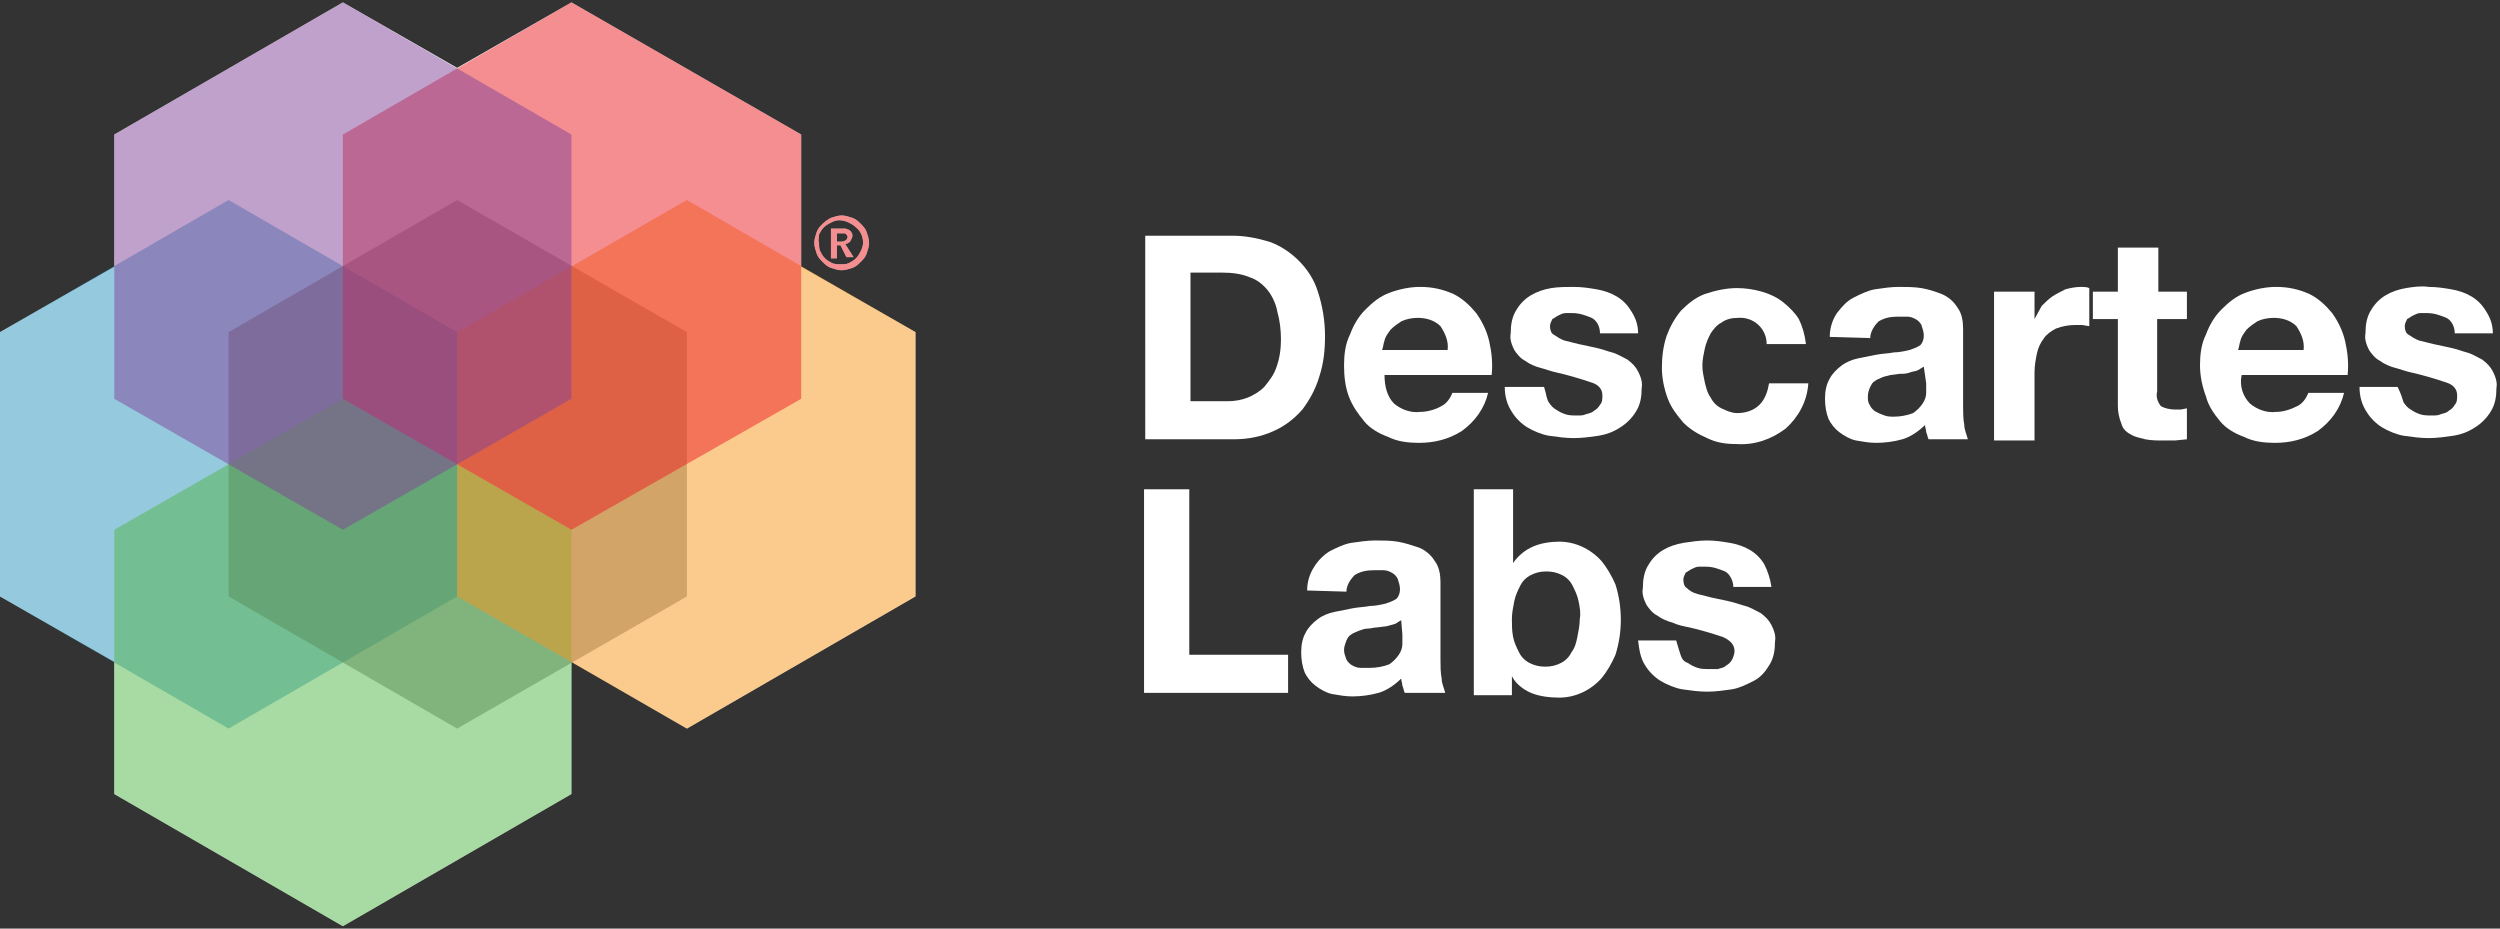
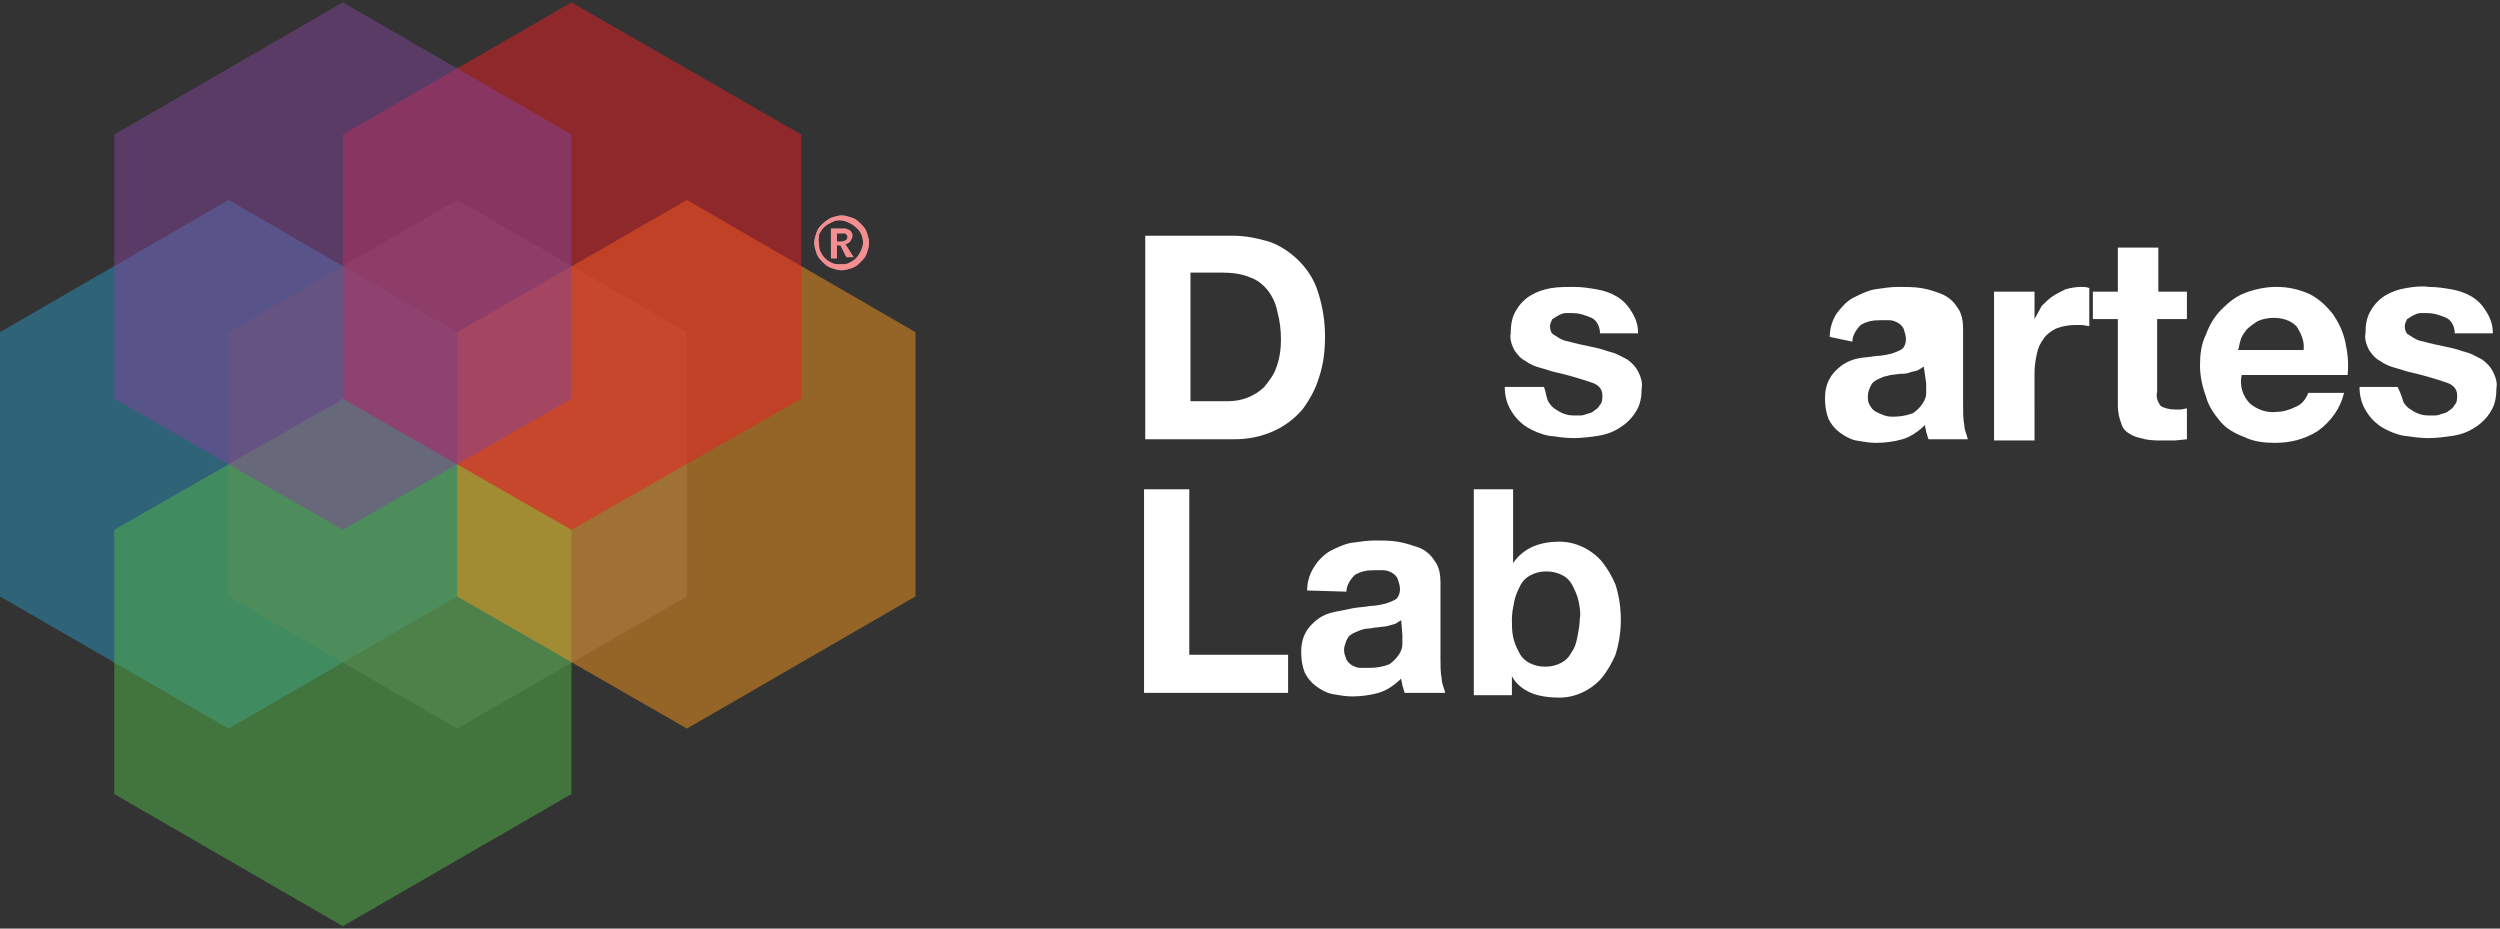
<svg xmlns="http://www.w3.org/2000/svg" id="Layer_1" x="0px" y="0px" viewBox="0 0 210 78" style="enable-background:new 0 0 210 78;" xml:space="preserve">
  <rect x="0" y="0" width="210" height="78" fill="#333333" stroke="none" />
  <style type="text/css">	.st0{fill:#FFFFFF;}	.st1{opacity:0.5;}	.st2{fill:#EC1E24;}	.st3{opacity:0.5;fill:#2C95BF;enable-background:new    ;}	.st4{opacity:0.5;fill:#626366;enable-background:new    ;}	.st5{opacity:0.5;fill:#53B748;enable-background:new    ;}	.st6{opacity:0.5;fill:#F7991C;enable-background:new    ;}	.st7{opacity:0.5;fill:#EC1E24;enable-background:new    ;}	.st8{opacity:0.5;fill:#834499;enable-background:new    ;}</style>
  <path class="st0" d="M103.5,19.8c1.1,0,2.1,0.2,3.1,0.5c0.9,0.3,1.8,0.9,2.5,1.6c0.7,0.7,1.3,1.6,1.6,2.6c0.4,1.2,0.6,2.5,0.6,3.7 c0,1.2-0.1,2.3-0.5,3.5c-0.3,1-0.8,1.9-1.4,2.7c-0.7,0.8-1.5,1.4-2.4,1.8c-1.1,0.5-2.2,0.7-3.4,0.7h-7.4V19.8H103.5z M103.2,33.7 c0.5,0,1.1-0.1,1.6-0.3c0.5-0.2,1-0.5,1.4-0.9c0.4-0.5,0.8-1,1-1.6c0.3-0.8,0.4-1.6,0.4-2.4c0-0.8-0.1-1.6-0.3-2.3 c-0.1-0.6-0.4-1.3-0.8-1.8c-0.4-0.5-0.9-0.9-1.5-1.1c-0.7-0.3-1.5-0.4-2.3-0.4h-2.7v10.8L103.2,33.7z" />
-   <path class="st0" d="M117.1,33.9c0.6,0.5,1.4,0.8,2.2,0.7c0.6,0,1.3-0.2,1.8-0.5c0.4-0.2,0.7-0.6,0.9-1.1h3 c-0.3,1.3-1.1,2.4-2.2,3.2c-1.1,0.7-2.3,1-3.6,1c-0.9,0-1.8-0.1-2.6-0.5c-0.8-0.3-1.5-0.7-2-1.3c-0.5-0.6-1-1.3-1.3-2.1 c-0.3-0.8-0.4-1.7-0.4-2.6c0-0.9,0.1-1.8,0.5-2.6c0.3-0.8,0.7-1.5,1.3-2.1c0.6-0.6,1.2-1.1,2-1.4c0.8-0.3,1.7-0.5,2.6-0.5 c1,0,1.9,0.2,2.8,0.6c0.8,0.4,1.4,1,1.9,1.6c0.5,0.7,0.9,1.5,1.1,2.4c0.2,0.9,0.3,1.8,0.2,2.8h-9C116.3,32.4,116.5,33.3,117.1,33.9z  M121,27.4c-0.5-0.5-1.2-0.7-1.9-0.7c-0.5,0-1,0.1-1.4,0.3c-0.3,0.2-0.6,0.4-0.9,0.7c-0.2,0.3-0.4,0.5-0.5,0.9 c-0.1,0.3-0.1,0.5-0.2,0.8h5.5C121.7,28.7,121.4,28,121,27.4L121,27.4z" />
  <path class="st0" d="M130.1,33.8c0.2,0.3,0.4,0.5,0.6,0.6c0.3,0.2,0.5,0.3,0.8,0.4c0.3,0.1,0.6,0.1,1,0.1c0.3,0,0.5,0,0.7-0.1 c0.3-0.1,0.5-0.1,0.7-0.3c0.2-0.1,0.4-0.3,0.5-0.5c0.2-0.2,0.2-0.5,0.2-0.8c0-0.5-0.3-0.9-1-1.1c-0.9-0.3-1.9-0.6-2.8-0.8 c-0.5-0.1-1-0.3-1.4-0.4c-0.4-0.1-0.9-0.3-1.3-0.6c-0.4-0.2-0.7-0.6-0.9-0.9c-0.2-0.4-0.4-0.9-0.3-1.4c0-0.7,0.1-1.4,0.5-2 c0.3-0.5,0.7-0.9,1.2-1.2c0.5-0.3,1.1-0.5,1.7-0.6c0.6-0.1,1.3-0.1,1.9-0.1c0.7,0,1.3,0.1,1.9,0.2c0.6,0.1,1.2,0.3,1.7,0.6 c0.5,0.3,0.9,0.7,1.2,1.2c0.4,0.6,0.6,1.2,0.6,1.9h-3.2c0-0.6-0.3-1.1-0.7-1.3c-0.5-0.2-1-0.4-1.6-0.4h-0.6c-0.2,0-0.4,0.1-0.6,0.2 c-0.2,0.1-0.3,0.2-0.5,0.3c-0.1,0.2-0.2,0.4-0.2,0.6c0,0.3,0.1,0.6,0.3,0.7c0.3,0.2,0.6,0.4,0.9,0.5c0.4,0.1,0.8,0.2,1.2,0.3 l1.4,0.3c0.5,0.1,1,0.3,1.4,0.4c0.4,0.1,0.9,0.4,1.3,0.6c0.4,0.3,0.7,0.6,0.9,1c0.2,0.4,0.4,0.9,0.3,1.4c0,0.7-0.1,1.4-0.5,2 c-0.3,0.5-0.8,1-1.3,1.3c-0.6,0.4-1.2,0.6-1.8,0.7c-0.7,0.1-1.4,0.2-2.1,0.2c-0.7,0-1.4-0.1-2.1-0.2c-0.6-0.1-1.3-0.4-1.8-0.7 c-0.5-0.3-1-0.8-1.3-1.3c-0.4-0.6-0.6-1.3-0.6-2.1h3.3C129.9,33.1,129.9,33.5,130.1,33.8z" />
-   <path class="st0" d="M146,26.7c-0.5,0-1,0.1-1.4,0.4c-0.4,0.2-0.7,0.6-0.9,0.9c-0.2,0.4-0.4,0.8-0.5,1.3c-0.1,0.5-0.2,0.9-0.2,1.4 c0,0.5,0.1,0.9,0.2,1.4c0.1,0.4,0.2,0.9,0.5,1.3c0.2,0.4,0.5,0.7,0.9,0.9c0.4,0.2,0.9,0.4,1.3,0.4c0.7,0,1.4-0.2,1.9-0.7 c0.5-0.5,0.7-1.2,0.8-1.8h3.3c-0.1,1.5-0.8,2.8-1.9,3.8c-1.2,0.9-2.6,1.4-4.1,1.3c-0.9,0-1.7-0.1-2.5-0.5c-0.7-0.3-1.4-0.7-2-1.3 c-0.5-0.6-1-1.2-1.3-2c-0.3-0.8-0.5-1.7-0.5-2.6c0-0.9,0.1-1.8,0.4-2.7c0.3-0.8,0.7-1.5,1.2-2.1c0.6-0.6,1.2-1.1,2-1.4 c0.9-0.3,1.8-0.5,2.7-0.5c0.7,0,1.4,0.1,2.1,0.3c0.7,0.2,1.3,0.5,1.8,0.9c0.5,0.4,1,0.9,1.3,1.4c0.3,0.6,0.5,1.3,0.6,2.1h-3.3 C148.4,27.6,147.3,26.6,146,26.7C146.1,26.7,146,26.7,146,26.7z" />
-   <path class="st0" d="M153.7,28.3c0-0.7,0.2-1.4,0.6-2c0.4-0.5,0.8-1,1.4-1.3c0.6-0.3,1.2-0.6,1.8-0.7c0.7-0.1,1.3-0.2,2-0.2 c0.6,0,1.3,0,1.9,0.1c0.6,0.1,1.2,0.3,1.7,0.5c0.5,0.2,1,0.6,1.3,1.1c0.4,0.5,0.5,1.2,0.5,1.8v6.5c0,0.5,0,1.1,0.1,1.6 c0,0.4,0.2,0.8,0.3,1.2H162c-0.1-0.2-0.1-0.4-0.2-0.6c0-0.2-0.1-0.4-0.1-0.6c-0.5,0.5-1.2,1-1.9,1.2c-0.7,0.2-1.5,0.3-2.2,0.3 c-0.6,0-1.1-0.1-1.7-0.2c-0.5-0.1-1-0.4-1.4-0.7c-0.4-0.3-0.7-0.7-0.9-1.1c-0.2-0.5-0.3-1.1-0.3-1.7c0-0.6,0.1-1.2,0.4-1.7 c0.2-0.4,0.6-0.8,1-1.1c0.4-0.3,0.9-0.5,1.4-0.6c0.5-0.1,1-0.2,1.5-0.3c0.5-0.1,1-0.1,1.5-0.2c0.4,0,0.9-0.1,1.3-0.2 c0.3-0.1,0.6-0.2,0.9-0.4c0.2-0.2,0.3-0.5,0.3-0.8c0-0.3-0.1-0.6-0.2-0.9c-0.1-0.2-0.3-0.4-0.5-0.5c-0.2-0.1-0.4-0.2-0.7-0.2 c-0.3,0-0.6,0-0.8,0c-0.6,0-1.1,0.1-1.6,0.4c-0.4,0.4-0.7,0.9-0.7,1.4L153.7,28.3z M161.6,30.8c-0.2,0.1-0.3,0.2-0.5,0.3 c-0.2,0.1-0.5,0.1-0.7,0.2c-0.3,0.1-0.5,0.1-0.8,0.1l-0.8,0.1c-0.3,0.1-0.5,0.1-0.7,0.2c-0.2,0.1-0.5,0.2-0.6,0.3 c-0.2,0.1-0.3,0.3-0.4,0.5c-0.1,0.2-0.2,0.5-0.2,0.8c0,0.3,0,0.5,0.2,0.8c0.1,0.2,0.3,0.4,0.5,0.5c0.2,0.1,0.4,0.2,0.7,0.3 c0.3,0.1,0.5,0.1,0.8,0.1c0.5,0,1.1-0.1,1.6-0.3c0.3-0.2,0.6-0.5,0.8-0.8c0.2-0.3,0.3-0.6,0.3-0.9c0-0.3,0-0.5,0-0.8L161.6,30.8z" />
+   <path class="st0" d="M153.7,28.3c0-0.7,0.2-1.4,0.6-2c0.4-0.5,0.8-1,1.4-1.3c0.6-0.3,1.2-0.6,1.8-0.7c0.7-0.1,1.3-0.2,2-0.2 c0.6,0,1.3,0,1.9,0.1c0.6,0.1,1.2,0.3,1.7,0.5c0.5,0.2,1,0.6,1.3,1.1c0.4,0.5,0.5,1.2,0.5,1.8v6.5c0,0.5,0,1.1,0.1,1.6 c0,0.4,0.2,0.8,0.3,1.2H162c-0.1-0.2-0.1-0.4-0.2-0.6c0-0.2-0.1-0.4-0.1-0.6c-0.5,0.5-1.2,1-1.9,1.2c-0.7,0.2-1.5,0.3-2.2,0.3 c-0.6,0-1.1-0.1-1.7-0.2c-0.5-0.1-1-0.4-1.4-0.7c-0.4-0.3-0.7-0.7-0.9-1.1c-0.2-0.5-0.3-1.1-0.3-1.7c0-0.6,0.1-1.2,0.4-1.7 c0.2-0.4,0.6-0.8,1-1.1c0.4-0.3,0.9-0.5,1.4-0.6c0.5-0.1,1-0.1,1.5-0.2c0.4,0,0.9-0.1,1.3-0.2 c0.3-0.1,0.6-0.2,0.9-0.4c0.2-0.2,0.3-0.5,0.3-0.8c0-0.3-0.1-0.6-0.2-0.9c-0.1-0.2-0.3-0.4-0.5-0.5c-0.2-0.1-0.4-0.2-0.7-0.2 c-0.3,0-0.6,0-0.8,0c-0.6,0-1.1,0.1-1.6,0.4c-0.4,0.4-0.7,0.9-0.7,1.4L153.7,28.3z M161.6,30.8c-0.2,0.1-0.3,0.2-0.5,0.3 c-0.2,0.1-0.5,0.1-0.7,0.2c-0.3,0.1-0.5,0.1-0.8,0.1l-0.8,0.1c-0.3,0.1-0.5,0.1-0.7,0.2c-0.2,0.1-0.5,0.2-0.6,0.3 c-0.2,0.1-0.3,0.3-0.4,0.5c-0.1,0.2-0.2,0.5-0.2,0.8c0,0.3,0,0.5,0.2,0.8c0.1,0.2,0.3,0.4,0.5,0.5c0.2,0.1,0.4,0.2,0.7,0.3 c0.3,0.1,0.5,0.1,0.8,0.1c0.5,0,1.1-0.1,1.6-0.3c0.3-0.2,0.6-0.5,0.8-0.8c0.2-0.3,0.3-0.6,0.3-0.9c0-0.3,0-0.5,0-0.8L161.6,30.8z" />
  <path class="st0" d="M170.9,24.5v2.3l0,0c0.2-0.4,0.4-0.7,0.6-1.1c0.3-0.3,0.6-0.6,0.9-0.8c0.3-0.2,0.7-0.4,1.1-0.6 c0.4-0.1,0.8-0.2,1.3-0.2c0.2,0,0.5,0,0.7,0.1v3.2l-0.6-0.1h-0.6c-0.5,0-1.1,0.1-1.6,0.3c-0.4,0.2-0.8,0.5-1,0.8 c-0.3,0.4-0.5,0.8-0.6,1.3c-0.1,0.5-0.2,1-0.2,1.6V37h-3.4V24.5H170.9z" />
  <path class="st0" d="M183.7,24.5v2.3h-2.5v6.1c-0.1,0.4,0,0.8,0.3,1.2c0.3,0.2,0.8,0.3,1.2,0.3h0.5l0.5-0.1v2.6l-1,0.1h-1 c-0.5,0-1,0-1.5-0.1c-0.4-0.1-0.9-0.2-1.2-0.4c-0.4-0.2-0.7-0.5-0.8-0.9c-0.2-0.5-0.3-1-0.3-1.5v-7.3h-2.1v-2.3h2.1v-3.7h3.4v3.7 H183.7z" />
  <path class="st0" d="M189,33.9c0.6,0.5,1.4,0.8,2.2,0.7c0.6,0,1.2-0.2,1.8-0.5c0.4-0.2,0.7-0.6,0.9-1.1h3c-0.3,1.3-1.1,2.4-2.2,3.2 c-1.1,0.7-2.3,1-3.6,1c-0.9,0-1.8-0.1-2.6-0.5c-0.8-0.3-1.5-0.7-2-1.3c-0.5-0.6-1-1.3-1.2-2.1c-0.3-0.8-0.5-1.7-0.5-2.6 c0-0.9,0.1-1.8,0.5-2.6c0.3-0.8,0.7-1.5,1.3-2.1c0.6-0.6,1.2-1.1,2-1.4c0.8-0.3,1.7-0.5,2.6-0.5c1,0,1.9,0.2,2.8,0.6 c0.8,0.4,1.4,1,1.9,1.6c0.5,0.7,0.9,1.5,1.1,2.4c0.2,0.9,0.3,1.8,0.2,2.8h-8.9C188.1,32.4,188.4,33.3,189,33.9z M192.9,27.4 c-0.5-0.5-1.2-0.7-1.9-0.7c-0.5,0-1,0.1-1.4,0.3c-0.3,0.2-0.6,0.4-0.9,0.7c-0.2,0.3-0.4,0.5-0.5,0.9c-0.1,0.3-0.1,0.5-0.2,0.8h5.5 C193.6,28.7,193.3,28,192.9,27.4L192.9,27.4z" />
  <path class="st0" d="M201.9,33.8c0.2,0.3,0.4,0.5,0.6,0.6c0.3,0.2,0.5,0.3,0.8,0.4c0.3,0.1,0.6,0.1,1,0.1c0.3,0,0.5,0,0.7-0.1 c0.3-0.1,0.5-0.1,0.7-0.3c0.2-0.1,0.4-0.3,0.5-0.5c0.2-0.2,0.2-0.5,0.2-0.8c0-0.5-0.3-0.9-1-1.1c-0.9-0.3-1.9-0.6-2.8-0.8 c-0.5-0.1-1-0.3-1.4-0.4c-0.4-0.1-0.9-0.3-1.3-0.6c-0.4-0.2-0.7-0.6-0.9-0.9c-0.2-0.4-0.4-0.9-0.3-1.4c0-0.7,0.1-1.4,0.5-2 c0.3-0.5,0.7-0.9,1.2-1.2c0.5-0.3,1.1-0.5,1.7-0.6c0.6-0.1,1.3-0.2,1.9-0.1c0.7,0,1.3,0.1,1.9,0.2c0.6,0.1,1.2,0.3,1.7,0.6 c0.5,0.3,0.9,0.7,1.2,1.2c0.4,0.6,0.6,1.2,0.6,1.9h-3.2c0-0.6-0.3-1.1-0.7-1.3c-0.5-0.2-1-0.4-1.6-0.4h-0.6c-0.2,0-0.4,0.1-0.6,0.2 c-0.2,0.1-0.3,0.2-0.5,0.3c-0.1,0.2-0.2,0.4-0.2,0.6c0,0.3,0.1,0.6,0.3,0.7c0.3,0.2,0.6,0.4,0.9,0.5c0.4,0.1,0.8,0.2,1.2,0.3 l1.4,0.3c0.5,0.1,1,0.3,1.4,0.4c0.4,0.1,0.9,0.4,1.3,0.6c0.4,0.3,0.7,0.6,0.9,1c0.2,0.4,0.4,0.9,0.3,1.4c0,0.7-0.1,1.4-0.5,2 c-0.3,0.5-0.8,1-1.3,1.3c-0.6,0.4-1.2,0.6-1.8,0.7c-0.7,0.1-1.4,0.2-2.1,0.2c-0.7,0-1.4-0.1-2.1-0.2c-0.6-0.1-1.3-0.4-1.8-0.7 c-0.5-0.3-1-0.8-1.3-1.3c-0.4-0.6-0.6-1.3-0.6-2.1h3.2C201.7,33.1,201.8,33.5,201.9,33.8z" />
  <path class="st0" d="M99.9,41.1v13.9h8.3v3.2H96.1V41.1H99.9z" />
  <path class="st0" d="M109.8,49.6c0-0.7,0.2-1.4,0.6-2c0.3-0.5,0.8-1,1.3-1.3c0.6-0.3,1.2-0.6,1.8-0.7c0.7-0.1,1.4-0.2,2-0.2 c0.6,0,1.3,0,1.9,0.1c0.6,0.1,1.2,0.3,1.8,0.5c0.5,0.2,1,0.6,1.3,1.1c0.4,0.5,0.5,1.2,0.5,1.8v6.5c0,0.5,0,1.1,0.1,1.6 c0,0.4,0.2,0.8,0.3,1.2H118c-0.1-0.2-0.1-0.4-0.2-0.6c0-0.2-0.1-0.4-0.1-0.6c-0.5,0.5-1.2,1-1.9,1.2c-0.7,0.2-1.5,0.3-2.2,0.3 c-0.6,0-1.1-0.1-1.7-0.2c-0.5-0.1-1-0.4-1.4-0.7c-0.4-0.3-0.7-0.7-0.9-1.1c-0.2-0.5-0.3-1.1-0.3-1.7c0-0.6,0.1-1.2,0.4-1.7 c0.2-0.4,0.6-0.8,1-1.1c0.4-0.3,0.9-0.5,1.4-0.6c0.5-0.1,1-0.2,1.5-0.3c0.5-0.1,1-0.1,1.5-0.2c0.4,0,0.9-0.1,1.3-0.2 c0.3-0.1,0.6-0.2,0.9-0.4c0.2-0.2,0.3-0.5,0.3-0.8c0-0.3-0.1-0.6-0.2-0.9c-0.1-0.2-0.3-0.4-0.5-0.5c-0.2-0.1-0.4-0.2-0.7-0.2 c-0.3,0-0.6,0-0.8,0c-0.6,0-1.1,0.1-1.6,0.4c-0.4,0.4-0.7,0.9-0.7,1.4L109.8,49.6z M117.7,52.1c-0.2,0.1-0.3,0.2-0.5,0.3l-0.7,0.2 l-0.8,0.1c-0.3,0-0.5,0.1-0.8,0.1c-0.3,0-0.5,0.1-0.8,0.2c-0.2,0.1-0.5,0.2-0.6,0.3c-0.2,0.1-0.3,0.3-0.4,0.5 c-0.1,0.3-0.2,0.5-0.2,0.8c0,0.3,0.1,0.5,0.2,0.8c0.1,0.2,0.3,0.4,0.5,0.5c0.2,0.1,0.4,0.2,0.7,0.2c0.3,0,0.5,0,0.8,0 c0.5,0,1.1-0.1,1.6-0.3c0.3-0.2,0.6-0.5,0.8-0.8c0.2-0.3,0.3-0.6,0.3-0.9c0-0.3,0-0.5,0-0.8L117.7,52.1z" />
  <path class="st0" d="M127.1,41.1v6.2l0,0c0.4-0.6,1-1.1,1.7-1.4c0.7-0.3,1.5-0.4,2.2-0.4c1.3,0,2.6,0.6,3.5,1.6 c0.5,0.6,0.9,1.3,1.2,2c0.6,1.9,0.6,4,0,5.9c-0.3,0.7-0.7,1.4-1.2,2c-0.9,1-2.2,1.6-3.5,1.6c-0.8,0-1.7-0.1-2.4-0.4 c-0.7-0.3-1.3-0.8-1.6-1.4l0,0v1.6h-3.2V41.1H127.1z M132.6,50.5c-0.1-0.5-0.3-0.9-0.5-1.3c-0.2-0.4-0.5-0.7-0.9-0.9 c-0.4-0.2-0.8-0.3-1.3-0.3c-0.5,0-0.9,0.1-1.3,0.3c-0.4,0.2-0.7,0.5-0.9,0.9c-0.2,0.4-0.4,0.8-0.5,1.3c-0.1,0.5-0.2,1-0.2,1.5 c0,0.5,0,1,0.1,1.5c0.1,0.5,0.3,0.9,0.5,1.3c0.2,0.4,0.5,0.7,0.9,0.9c0.4,0.2,0.8,0.3,1.3,0.3c0.5,0,0.9-0.1,1.3-0.3 c0.4-0.2,0.7-0.5,0.9-0.9c0.3-0.4,0.4-0.8,0.5-1.3c0.1-0.5,0.2-1,0.2-1.5C132.8,51.5,132.7,51,132.6,50.5z" />
-   <path class="st0" d="M141.2,55.1c0.1,0.3,0.3,0.5,0.6,0.6c0.3,0.2,0.5,0.3,0.8,0.4c0.3,0.1,0.6,0.1,1,0.1c0.2,0,0.5,0,0.7,0 c0.3-0.1,0.5-0.1,0.7-0.3c0.2-0.1,0.4-0.3,0.5-0.5c0.1-0.2,0.2-0.5,0.2-0.7c0-0.5-0.3-0.9-1-1.2c-0.9-0.3-1.9-0.6-2.8-0.8 c-0.5-0.1-1-0.2-1.4-0.4c-0.4-0.1-0.9-0.3-1.3-0.6c-0.4-0.2-0.7-0.6-0.9-0.9c-0.2-0.4-0.4-0.9-0.3-1.4c0-0.7,0.1-1.4,0.5-2 c0.3-0.5,0.7-0.9,1.2-1.2c0.5-0.3,1.1-0.5,1.7-0.6c0.7-0.1,1.3-0.2,2-0.2c0.7,0,1.3,0.1,1.9,0.2c0.6,0.1,1.2,0.3,1.7,0.6 c0.5,0.3,0.9,0.7,1.2,1.2c0.3,0.6,0.5,1.2,0.6,1.9h-3.2c0-0.5-0.3-1.1-0.7-1.3c-0.5-0.2-1-0.4-1.6-0.4h-0.6c-0.2,0-0.4,0.1-0.6,0.2 c-0.2,0.1-0.3,0.2-0.5,0.3c-0.1,0.2-0.2,0.4-0.2,0.6c0,0.3,0.1,0.6,0.3,0.7c0.2,0.2,0.5,0.4,0.9,0.5c0.4,0.1,0.8,0.2,1.2,0.3 l1.4,0.3c0.5,0.1,1,0.3,1.4,0.4c0.4,0.1,0.9,0.4,1.3,0.6c0.4,0.3,0.7,0.6,0.9,1c0.2,0.4,0.4,0.9,0.3,1.4c0,0.7-0.1,1.4-0.5,2 c-0.3,0.5-0.7,1-1.3,1.3c-0.6,0.3-1.2,0.6-1.8,0.7c-0.7,0.1-1.4,0.2-2.1,0.2c-0.7,0-1.4-0.1-2.1-0.2c-0.6-0.1-1.3-0.4-1.8-0.7 c-0.5-0.3-1-0.8-1.3-1.3c-0.4-0.6-0.5-1.3-0.6-2.1h3.2C141,54.5,141.1,54.8,141.2,55.1z" />
  <path class="st0" d="M68.4,20.4c0-0.3,0.1-0.6,0.2-0.9c0.1-0.3,0.3-0.5,0.5-0.7c0.2-0.2,0.5-0.4,0.7-0.5c0.3-0.1,0.6-0.2,0.9-0.2 c0.3,0,0.6,0.1,0.9,0.2c0.3,0.1,0.5,0.3,0.7,0.5c0.2,0.2,0.4,0.4,0.5,0.7c0.1,0.3,0.2,0.6,0.2,0.9c0,0.3-0.1,0.6-0.2,0.9 c-0.1,0.3-0.3,0.5-0.5,0.7c-0.2,0.2-0.4,0.4-0.7,0.5c-0.3,0.1-0.6,0.2-0.9,0.2c-0.3,0-0.6-0.1-0.9-0.2c-0.3-0.1-0.5-0.3-0.7-0.5 c-0.2-0.2-0.4-0.4-0.5-0.7C68.5,21,68.4,20.7,68.4,20.4z M68.8,20.4c0,0.3,0,0.5,0.1,0.7c0.1,0.2,0.2,0.4,0.4,0.6 c0.2,0.2,0.4,0.3,0.6,0.4c0.2,0.1,0.5,0.1,0.7,0.1c0.3,0,0.5,0,0.7-0.1c0.2-0.1,0.4-0.2,0.6-0.4c0.2-0.2,0.3-0.4,0.4-0.6 c0.1-0.2,0.2-0.5,0.2-0.7c0-0.5-0.2-1-0.6-1.3c-0.2-0.2-0.4-0.3-0.6-0.4c-0.2-0.1-0.5-0.2-0.8-0.2c-0.3,0-0.5,0.1-0.7,0.2 c-0.2,0.1-0.4,0.2-0.6,0.4c-0.2,0.2-0.3,0.4-0.4,0.6C68.8,19.9,68.7,20.2,68.8,20.4z M69.8,19.2h0.8c0.1,0,0.2,0,0.4,0 c0.1,0,0.2,0.1,0.3,0.1c0.1,0.1,0.2,0.1,0.2,0.2c0.1,0.1,0.1,0.2,0.1,0.3c0,0.2-0.1,0.3-0.2,0.5c-0.1,0.1-0.3,0.2-0.4,0.2l0.7,1.1 h-0.6l-0.5-1h-0.3v1.1h-0.5L69.8,19.2z M70.6,20.3c0.1,0,0.3,0,0.4-0.1c0.1,0,0.2-0.2,0.2-0.3c0-0.1-0.1-0.2-0.2-0.3 c-0.1,0-0.2,0-0.3,0h-0.4v0.7L70.6,20.3z" />
  <g class="st1">
    <path class="st2" d="M68.4,20.4c0-0.3,0.1-0.6,0.2-0.9c0.1-0.3,0.3-0.5,0.5-0.7c0.2-0.2,0.5-0.4,0.7-0.5c0.3-0.1,0.6-0.2,0.9-0.2  c0.3,0,0.6,0.1,0.9,0.2c0.3,0.1,0.5,0.3,0.7,0.5c0.2,0.2,0.4,0.4,0.5,0.7c0.1,0.3,0.2,0.6,0.2,0.9c0,0.3-0.1,0.6-0.2,0.9  c-0.1,0.3-0.3,0.5-0.5,0.7c-0.2,0.2-0.4,0.4-0.7,0.5c-0.3,0.1-0.6,0.2-0.9,0.2c-0.3,0-0.6-0.1-0.9-0.2c-0.3-0.1-0.5-0.3-0.7-0.5  c-0.2-0.2-0.4-0.4-0.5-0.7C68.5,21,68.4,20.7,68.4,20.4z M68.8,20.4c0,0.3,0,0.5,0.1,0.7c0.1,0.2,0.2,0.4,0.4,0.6  c0.2,0.2,0.4,0.3,0.6,0.4c0.2,0.1,0.5,0.1,0.7,0.1c0.3,0,0.5,0,0.7-0.1c0.2-0.1,0.4-0.2,0.6-0.4c0.2-0.2,0.3-0.4,0.4-0.6  c0.1-0.2,0.2-0.5,0.2-0.7c0-0.5-0.2-1-0.6-1.3c-0.2-0.2-0.4-0.3-0.6-0.4c-0.2-0.1-0.5-0.2-0.8-0.2c-0.3,0-0.5,0.1-0.7,0.2  c-0.2,0.1-0.4,0.2-0.6,0.4c-0.2,0.2-0.3,0.4-0.4,0.6C68.8,19.9,68.7,20.2,68.8,20.4z M69.8,19.2h0.8c0.1,0,0.2,0,0.4,0  c0.1,0,0.2,0.1,0.3,0.1c0.1,0.1,0.2,0.1,0.2,0.2c0.1,0.1,0.1,0.2,0.1,0.3c0,0.2-0.1,0.3-0.2,0.5c-0.1,0.1-0.3,0.2-0.4,0.2l0.7,1.1  h-0.6l-0.5-1h-0.3v1.1h-0.5L69.8,19.2z M70.6,20.3c0.1,0,0.3,0,0.4-0.1c0.1,0,0.2-0.2,0.2-0.3c0-0.1-0.1-0.2-0.2-0.3  c-0.1,0-0.2,0-0.3,0h-0.4v0.7L70.6,20.3z" />
  </g>
-   <polygon class="st0" points="67.3,22.4 67.3,11.3 48,0.2 38.4,5.7 28.8,0.2 9.6,11.3 9.6,22.4 0,27.9 0,50.1 9.6,55.6 9.6,66.7  28.8,77.8 48,66.7 48,55.6 57.7,61.2 76.9,50.1 76.9,27.9 " />
  <polygon class="st3" points="38.4,50.1 19.2,61.2 0,50.1 0,27.9 19.2,16.8 38.4,27.9 " />
  <polygon class="st4" points="57.7,50.1 38.4,61.2 19.2,50.1 19.2,27.9 38.4,16.8 57.7,27.9 " />
  <polygon class="st5" points="48,66.7 28.8,77.8 9.6,66.7 9.6,44.5 28.8,33.5 48,44.5 " />
  <polygon class="st6" points="76.9,50.1 57.7,61.2 38.4,50.1 38.4,27.9 57.7,16.8 76.9,27.9 " />
  <polygon class="st7" points="67.3,33.5 48,44.5 28.8,33.5 28.8,11.3 48,0.2 67.3,11.3 " />
  <polygon class="st8" points="48,33.5 28.8,44.5 9.6,33.5 9.6,11.3 28.8,0.2 48,11.3 " />
</svg>